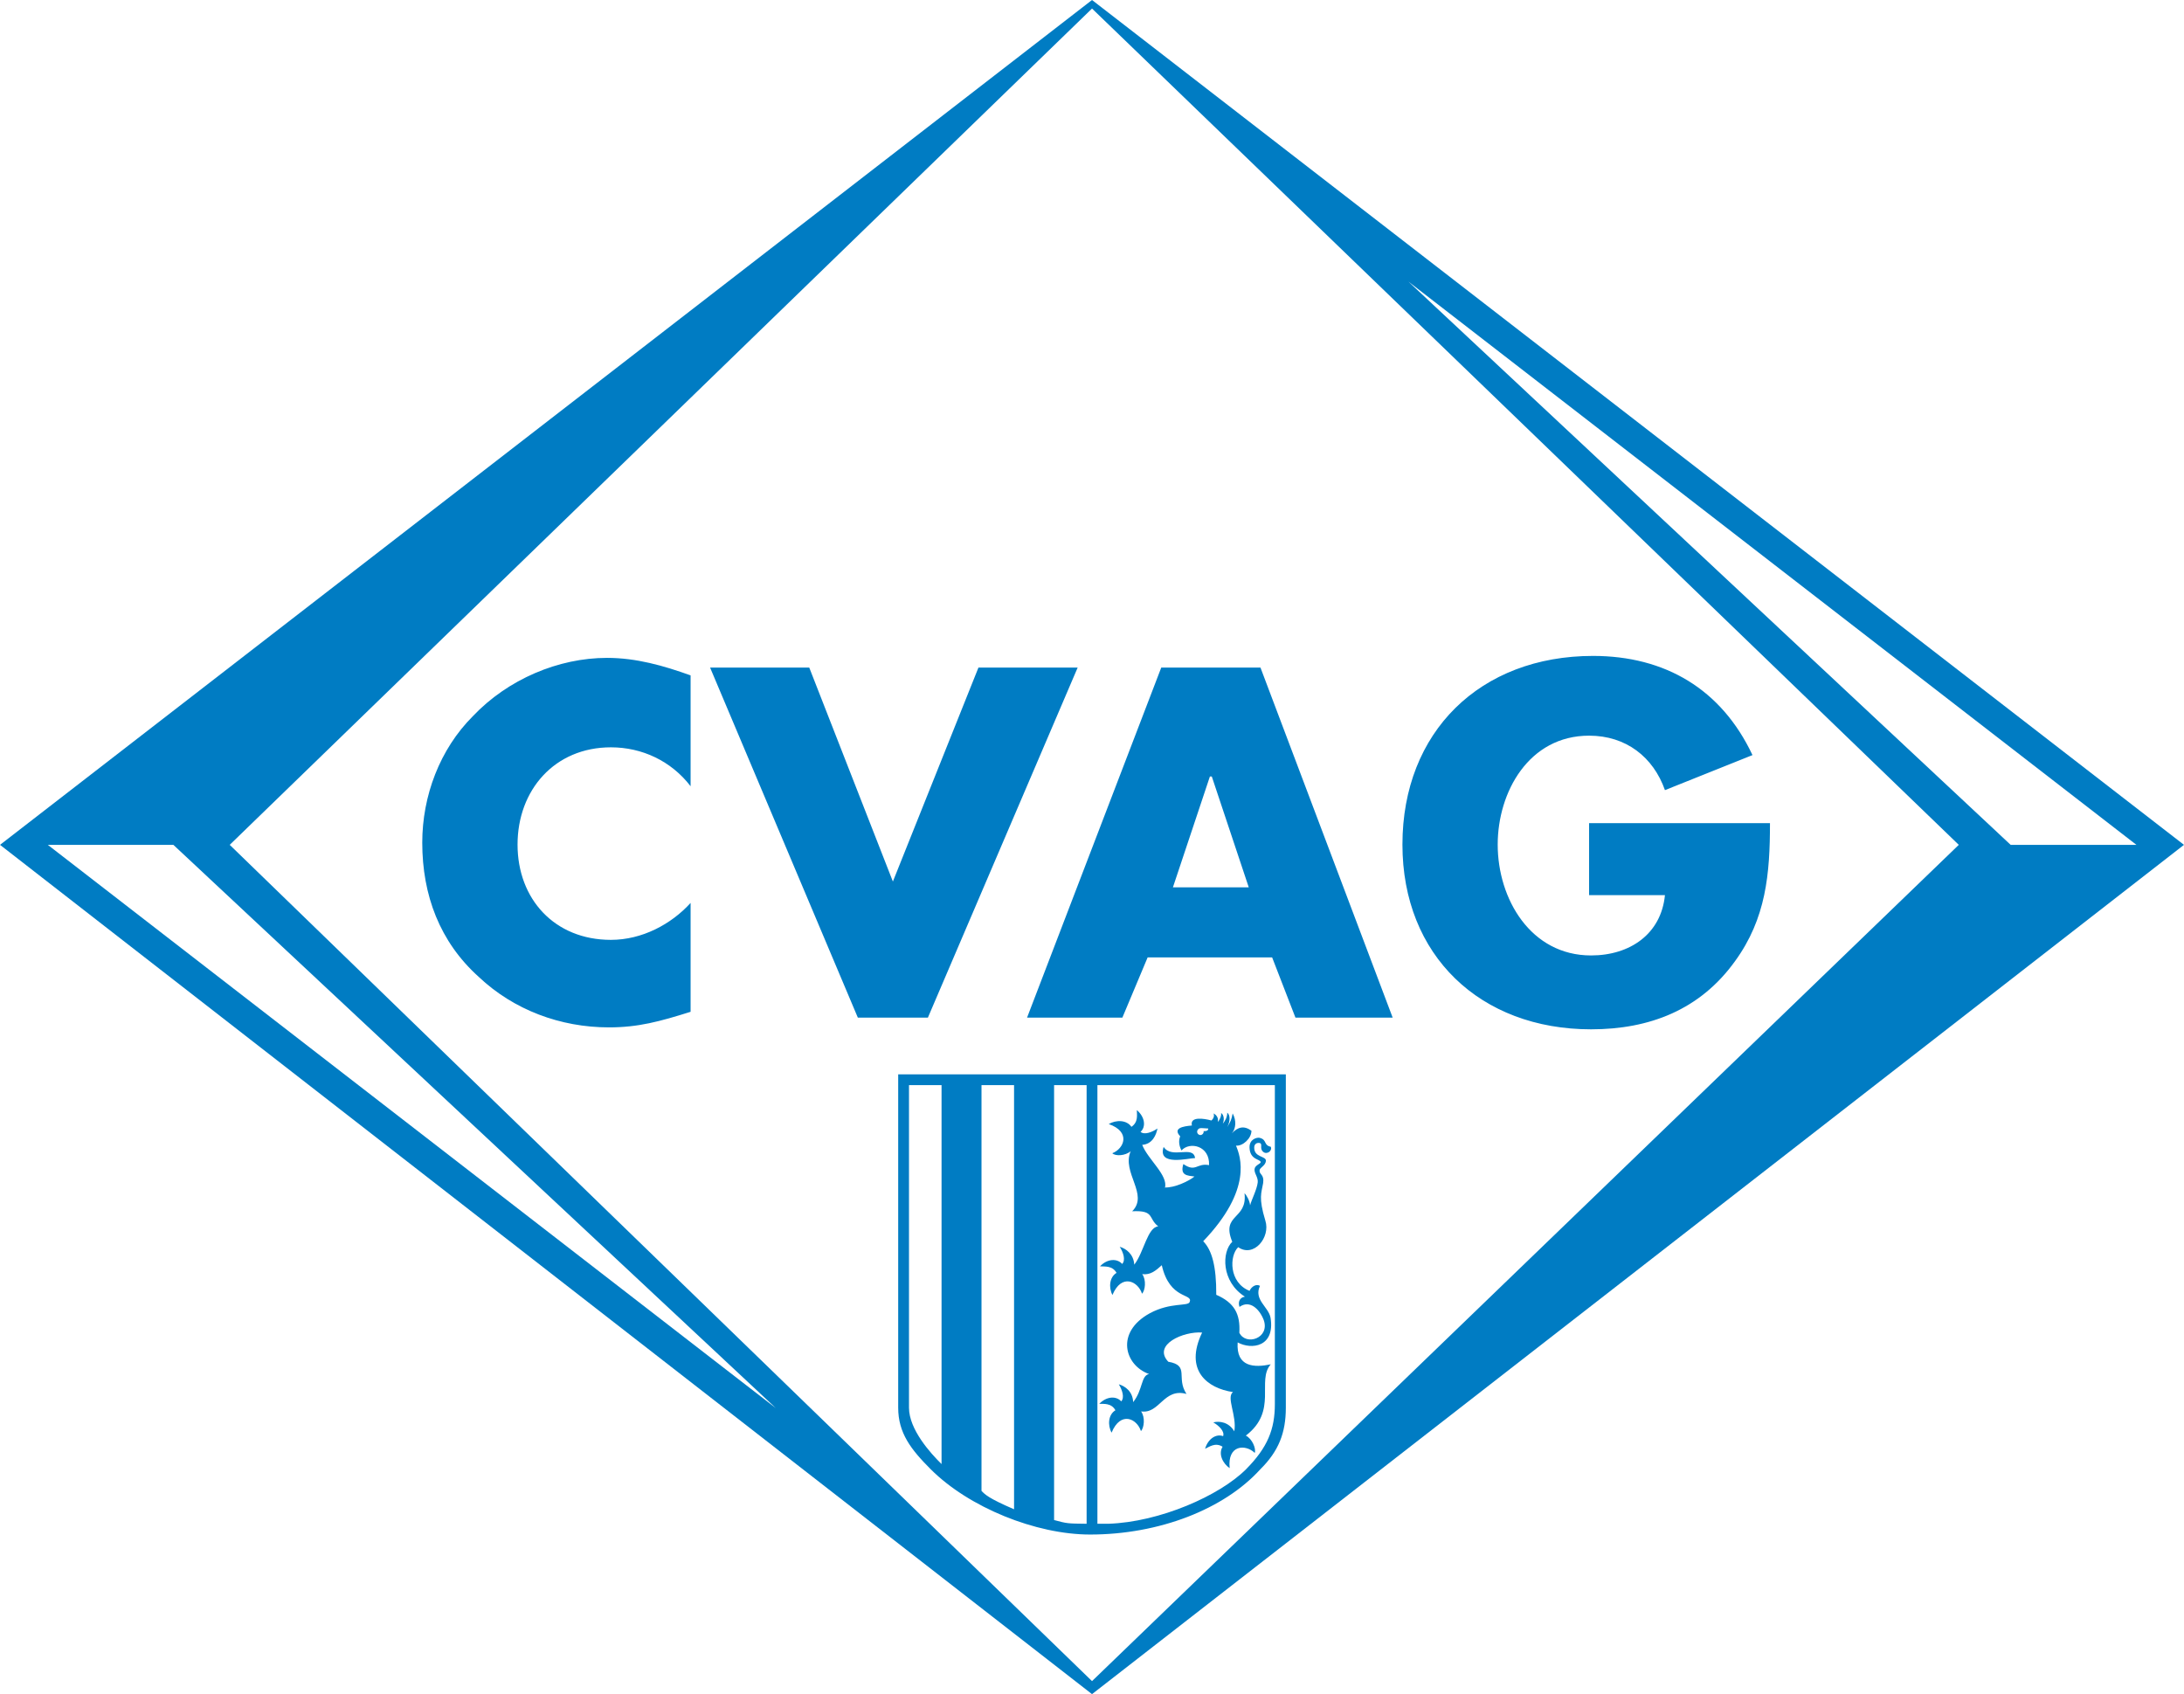
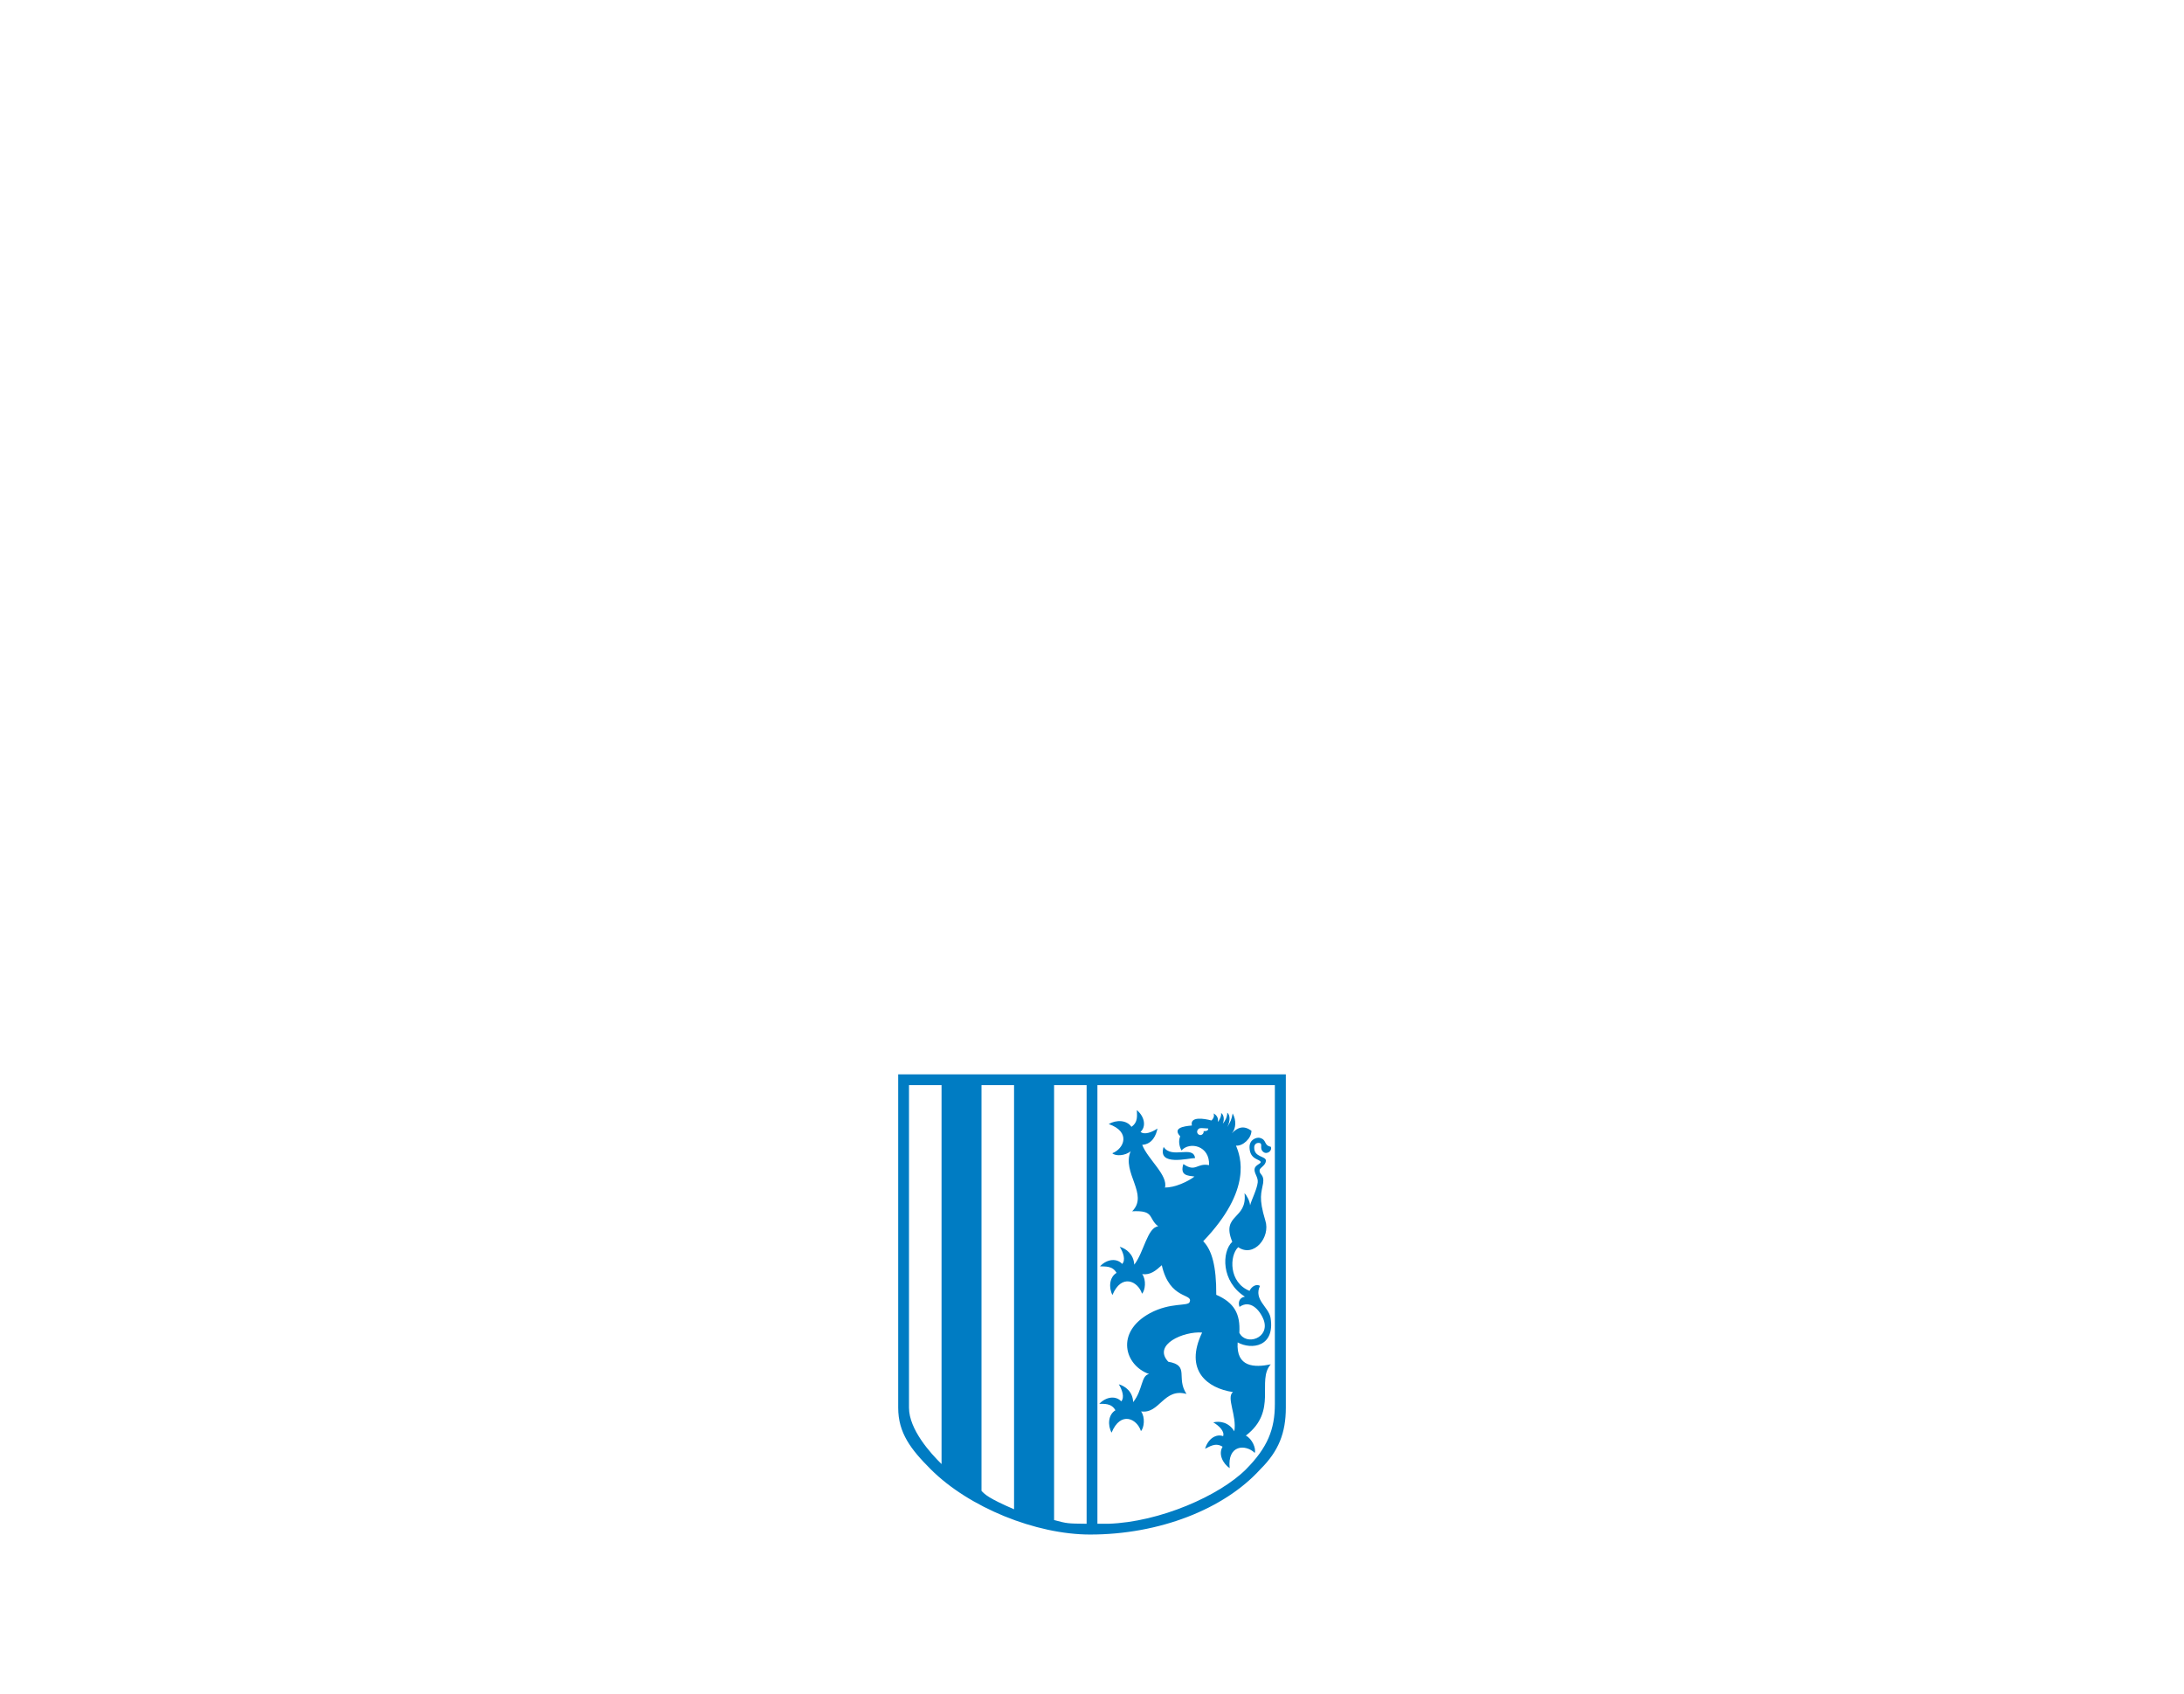
<svg xmlns="http://www.w3.org/2000/svg" xml:space="preserve" width="3673px" height="2849px" shape-rendering="geometricPrecision" text-rendering="geometricPrecision" image-rendering="optimizeQuality" fill-rule="evenodd" clip-rule="evenodd" viewBox="0 0 4093.5 3175.22">
  <g id="Ebene_x0020_1">
    <path fill="#007CC3" d="M2181.04 2149.57c15.014,23.403 55.441,-3.837 58.92,20.923 -11.917,0 -71.158,16.111 -58.92,-20.923zm74.944 -29.559c0,0.259 0,0.999 0,1.394 0,3.097 -2.788,5.921 -5.97,5.921 -3.479,0 -6.218,-2.825 -6.218,-5.921 0,-3.873 2.739,-6.303 5.563,-6.957 4.491,-0.395 11.448,0.654 15.285,0.654 0,4.17 -3.837,5.169 -8.66,4.909zm-73.204 105.54c18.492,1.135 45.263,-11.794 56.057,-20.455 -13.533,-1.826 -27.511,-1.826 -20.848,-23.415 23.328,16.359 25.068,-2.48 48.136,2.085 1.74,-36.59 -36.343,-44.646 -51.616,-27.547 -4.576,-8.401 -5.921,-18.097 -2.443,-26.499 -14.36,-15.273 5.219,-18.85 21.935,-20.244 -4.22,-17.445 22.674,-13.225 36.603,-9.401 5.217,-4.872 5.217,-9.437 4.181,-13.274 3.479,2.097 9.783,7.056 7.698,15.767 3.084,-2.135 7.315,-11.535 6.218,-16.407 2.838,0.999 7.66,8.697 3.231,19.886 3.825,-4.22 8.66,-12.584 8.304,-20.627 5.23,3.873 6.316,14.656 0,26.932 6.574,-10.524 8.055,-14.274 10.14,-25.55 7.315,13.274 6.231,28.3 -1.481,37.343 10.881,-11.535 22.33,-15.31 36.69,-4.872 0.259,13.928 -16.099,29.286 -28.978,27.905 8.401,19.837 31.729,81.939 -61.411,179.213 16.098,16.357 24.809,46.348 24.462,100.395 33.815,14.668 45.35,35.862 43.252,71.12 12.189,25.105 57.883,10.4 45.658,-24.069 -8.056,-20.589 -26.154,-37.997 -45.3,-24.414 -2.838,-7.352 -1.098,-17.406 10.091,-19.146 -44.658,-28.25 -43.56,-84.037 -23.723,-102.887 -21.577,-52.615 28.904,-40.821 22.983,-91.007 4.564,4.578 9.795,14.717 10.486,22.675 2.739,-10.782 12.534,-28.893 14.273,-42.82 1.136,-9.795 -6.92,-17.098 -5.908,-25.155 0.74,-7.315 11.485,-9.795 11.485,-12.879 -0.345,-5.958 -20.195,-3.873 -20.935,-27.203 -0.604,-15.716 13.62,-19.541 18.85,-18.455 14.36,3.479 6.957,13.891 20.972,16.754 3.442,7.66 -7.352,15.285 -14.015,9.671 -7.969,-6.229 -0.258,-15.285 -6.957,-16.715 -6.229,-0.999 -10.054,2.825 -10.054,8.401 -0.358,19.096 22.317,15.618 21.934,25.068 -0.703,9.055 -11.14,12.275 -11.88,17.443 -1.012,8.71 9.042,7.365 6.699,24.069 -3.221,18.85 -9.055,27.166 4.083,70.417 10.19,31.68 -21.934,70.109 -50.875,49.878 -16.704,16.013 -17.704,66.234 21.243,81.865 3.825,-8.314 12.621,-13.533 19.59,-9.4 -12.275,26.154 16.359,39.427 19.837,59.968 8.71,54.441 -35.602,60.326 -61.671,46.04 -3.169,46.744 31.384,47.484 62.066,41.13 -27.201,30.681 13.879,87.17 -46.743,133.568 11.88,5.873 19.541,24.328 16.715,32.383 -17.37,-16.715 -51.578,-15.372 -47.002,28.633 -12.88,-8.796 -21.675,-26.549 -13.274,-40.168 -13.62,-8.659 -25.155,0.383 -32.816,3.825 5.565,-19.11 20.935,-28.51 33.815,-23.674 3.219,-9.055 -7.969,-19.849 -18.455,-25.759 11.88,-3.132 29.249,-0.395 39.391,16.704 5.219,-28.891 -15.631,-63.841 -2.443,-73.55 -47.743,-7.007 -92.043,-40.426 -57.834,-111.584 -34.555,-2.739 -93.487,22.675 -63.459,54.713 40.786,7.044 13.891,29.718 34.123,60.362 -42.82,-11.893 -50.223,37.947 -85.085,32.766 8.056,11.14 5.577,30.73 -0.259,36.948 -7.315,-23.328 -38.082,-38.342 -55.057,2.825 -7.698,-14.013 -6.304,-33.851 7.192,-41.907 -7.575,-13.879 -21.934,-11.793 -30.25,-12.139 13.879,-14.274 31.73,-15.014 41.167,-4.576 6.576,-7.353 1.74,-21.626 -4.564,-32.026 11.88,3.479 26.154,13.533 26.893,33.469 18.455,-23.069 14.619,-50.221 29.892,-52.664 -45.645,-16.013 -64.15,-78.115 1.444,-113.978 38.996,-20.972 71.453,-12.534 74.549,-20.972 6.959,-16.715 -37.294,-3.442 -52.221,-69.023 -10.881,9.746 -20.935,18.838 -36.688,16.704 8.043,10.881 5.612,30.73 -0.358,36.69 -7.563,-23.415 -38.343,-38.428 -55.441,2.393 -7.228,-13.533 -5.835,-33.469 7.698,-41.427 -7.956,-14.015 -21.971,-11.535 -31.026,-12.275 14.015,-14.619 32.124,-15.014 41.562,-4.478 6.92,-7.057 2.085,-21.676 -4.564,-32.125 12.139,3.479 26.104,14.015 27.238,33.506 18.024,-23.057 24.673,-70.109 44.918,-71.799 -19.504,-15.014 -5.971,-30.384 -48.829,-28.287 31.717,-31.384 -20.157,-72.552 -2.788,-112.596 -9.795,8.66 -28.633,9.795 -34.468,3.837 22.329,-8.709 35.208,-40.045 -6.662,-54.712 13.62,-8.043 33.469,-8.043 42.524,5.23 13.274,-9.055 10.141,-22.675 10.141,-31.384 15.272,12.879 17.406,31.384 6.957,40.821 7.315,6.181 21.589,0.605 31.729,-6.303 -2.48,12.225 -9.4,29.238 -28.632,30.631 10.523,27.24 49.222,57.23 42.561,80.558m-479.683 -192.45l61.017 0 0 710.166c-20.59,-20.182 -61.017,-64.841 -61.017,-105.614l0 -604.552zm196.929 0l-61.017 0 0 760.4c6.698,6.957 13.274,13.916 61.017,34.505 0,-267.394 0,-527.819 0,-794.905zm135.998 822.058c-36.294,-0.382 -36.294,-0.382 -60.968,-6.957 0,-271.923 0,-543.524 0,-815.101l60.968 0c0,273.699 0,548.1 0,822.058zm325.574 -102.097c34.209,-33.814 47.828,-68.061 47.828,-115.409l0 -624.748 -726.573 0 0 624.748c0,47.348 23.723,78.115 61.017,115.409 71.466,71.466 196.929,122.292 298.766,122.292 129.348,0 250.987,-47.348 318.962,-122.292zm-26.808 0c-49.482,49.482 -161.807,98.965 -257.945,102.097l-20.577 0 0 -822.058 332.582 0 0 597.841c0,47.139 -13.62,81.347 -54.059,122.12z" />
-     <path fill="#007CC3" d="M89.563 1583.45l235.37 0 1129.18 1055.69 -1364.55 -1055.69zm3914.77 0l-235.703 0 -1128.84 -1055.68 1364.55 1055.68zm89.168 0l-2046.72 -1583.45 -2046.78 1583.45 2046.78 1591.77 2046.72 -1591.77zm-422.095 0l-1624.63 -1567.43 -1616.24 1567.43 1616.24 1567.36 1624.63 -1567.36z" />
-     <path fill="#007CC3" d="M1294.39 1265.83c-50.912,-18.27 -101.961,-32.803 -156.674,-32.803 -91.081,0 -185.876,40.081 -251.542,109.4 -61.93,61.93 -94.745,149.371 -94.745,236.887 0,98.446 32.815,185.876 105.711,251.468 65.581,62.017 153.059,94.782 244.24,94.782 54.613,0 94.782,-10.881 153.009,-29.201l0 -204.07c-36.38,40.081 -91.081,69.245 -149.358,69.245 -105.713,0 -174.995,-76.549 -174.995,-178.572 0,-102.048 69.282,-182.298 174.995,-182.298 58.278,0 112.978,25.538 149.358,72.934l0 -207.773zm222.391 -14.619l-185.874 0 276.968 656.12 131.261 0 280.743 -656.12 -185.961 0 -160.376 401 -156.76 -401zm867.594 543.179l43.733 112.941 182.223 0 -247.804 -656.12 -185.974 0 -251.542 656.12 178.646 0 47.397 -112.941 233.322 0zm-43.783 -131.249l-142.192 0 69.332 -207.773 3.564 0 69.295 207.773zm637.874 -120.293l0 134.912 142.179 0c-7.217,72.898 -65.581,112.979 -138.514,112.979 -112.941,0 -174.958,-105.749 -174.958,-207.773 0,-98.397 58.364,-204.145 171.294,-204.145 69.282,0 120.294,40.081 142.179,102.097l164.077 -65.68c-58.364,-123.859 -164.077,-185.876 -298.903,-185.876 -211.424,0 -357.217,142.143 -357.217,353.604 0,207.773 145.793,346.25 353.529,346.25 109.4,0 204.194,-36.417 269.775,-127.597 58.364,-80.163 65.594,-164.027 65.594,-258.772l-339.034 0z" />
  </g>
</svg>